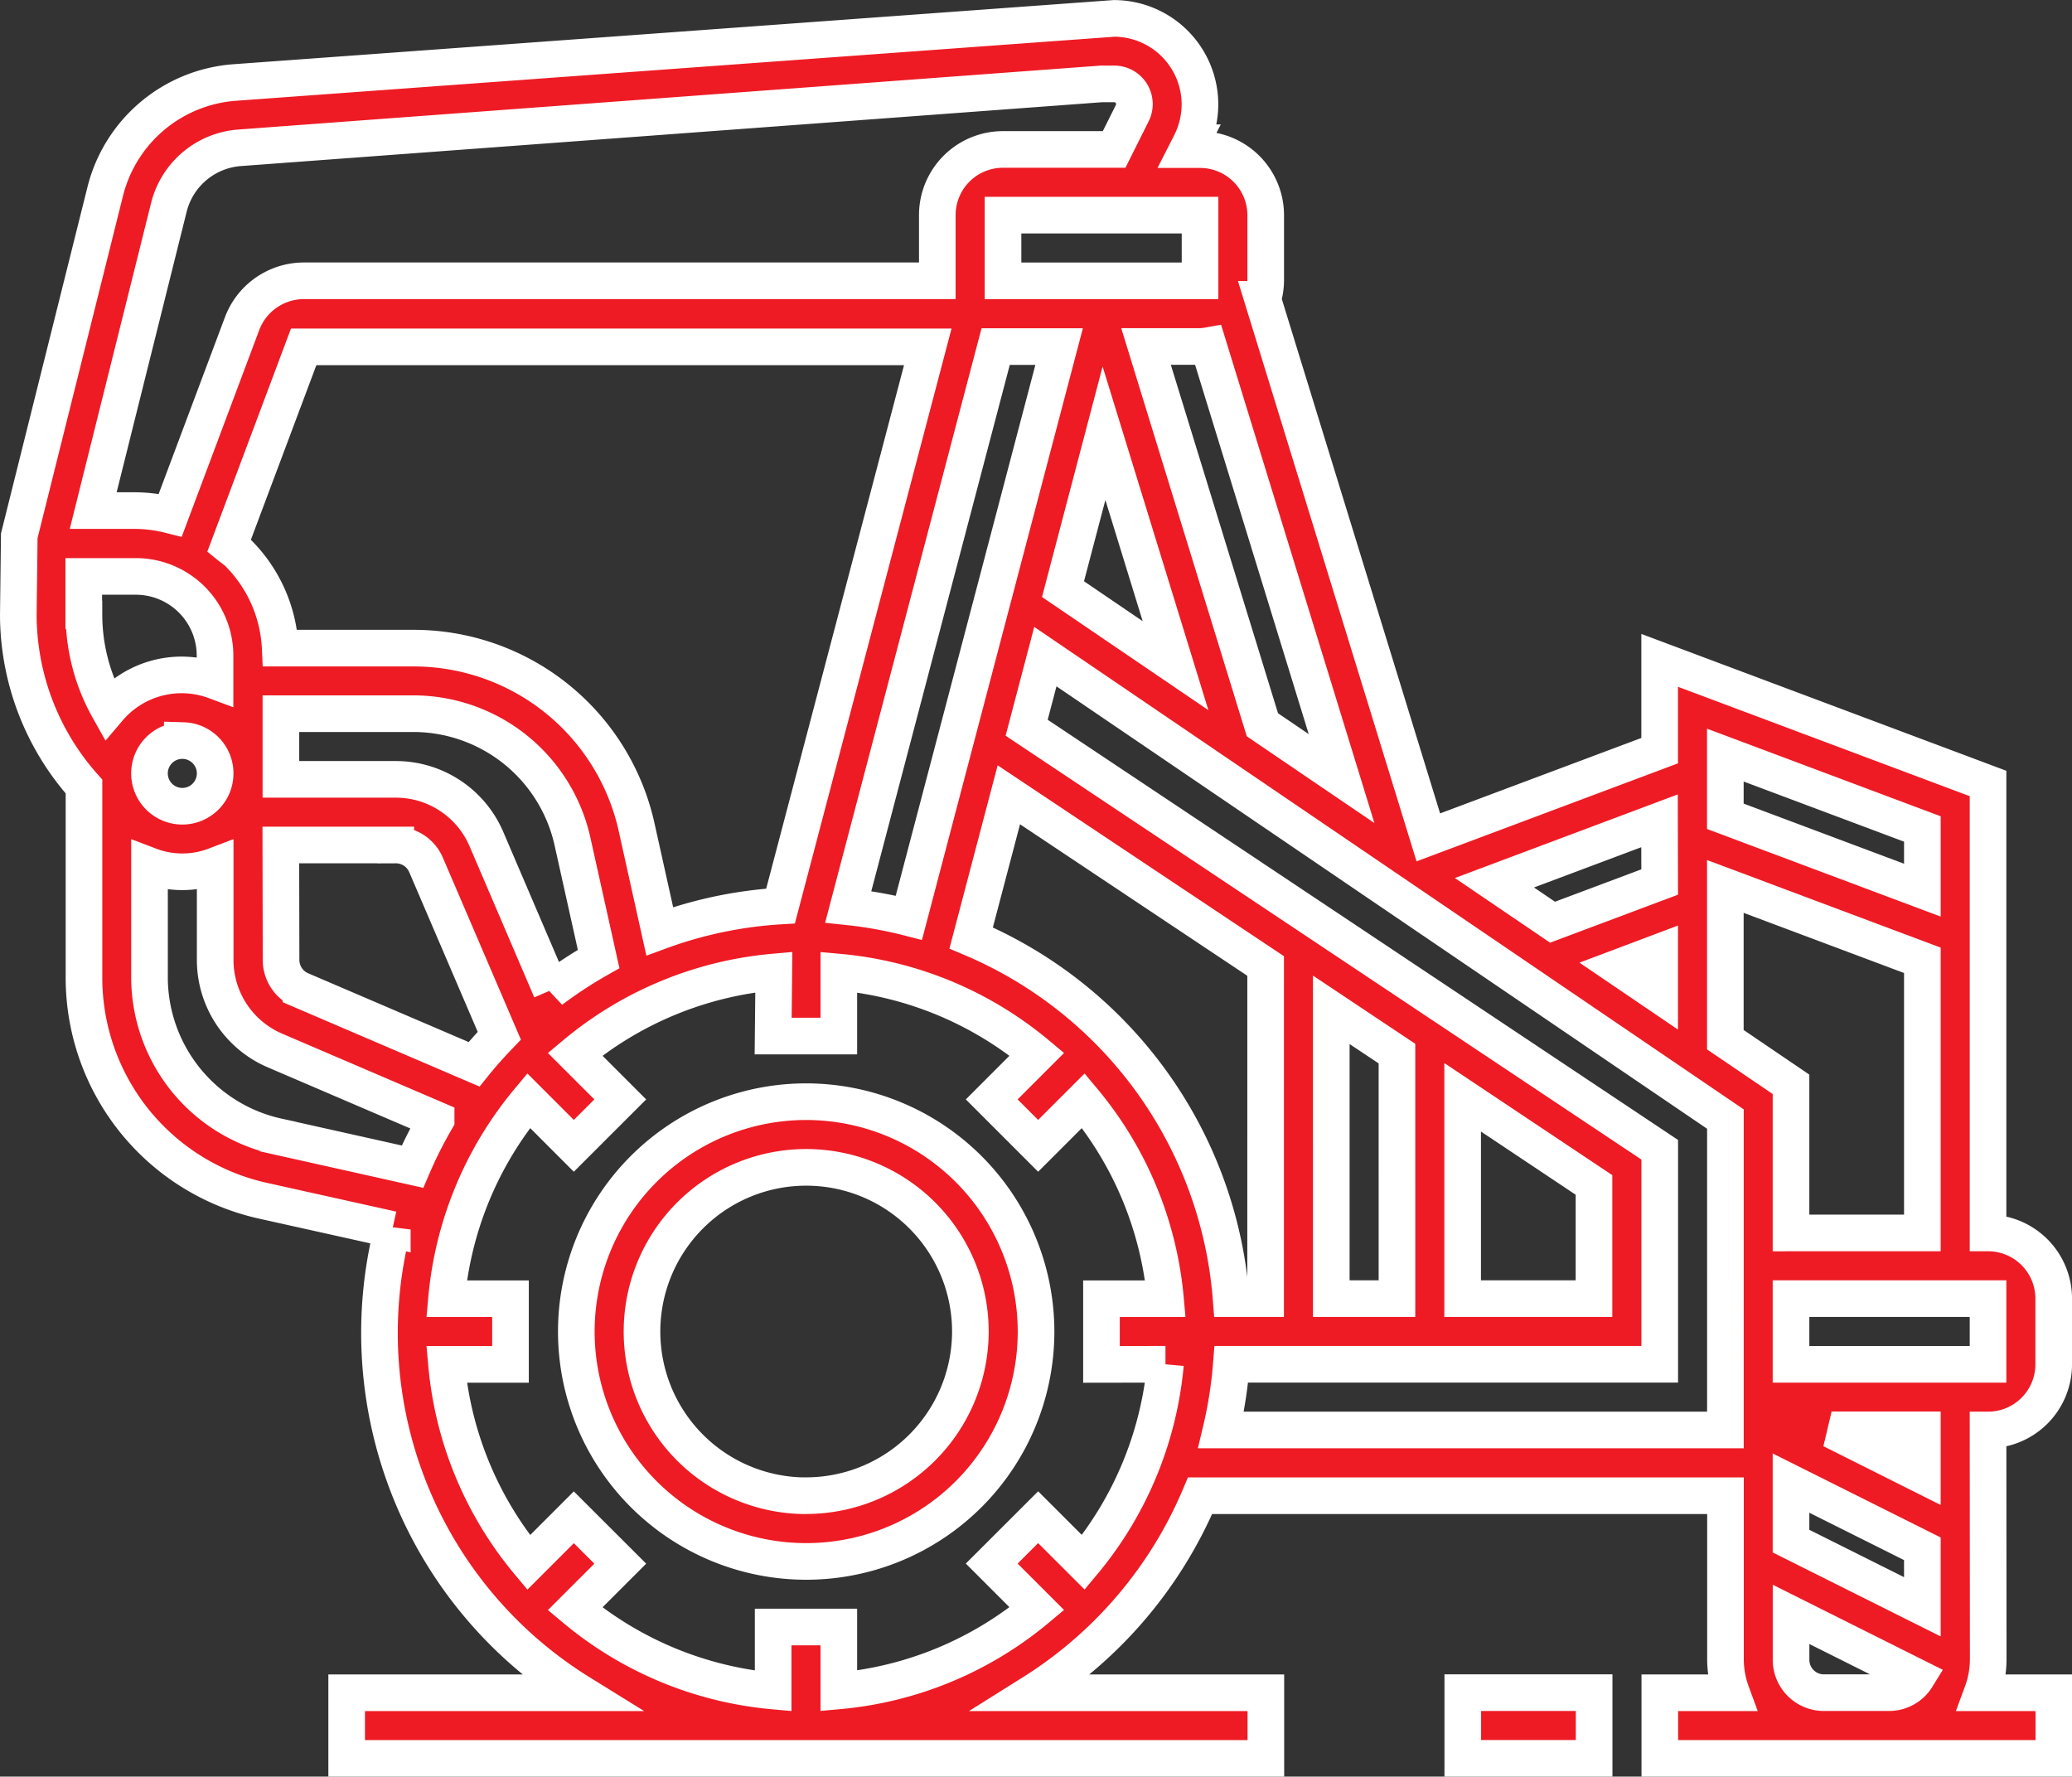
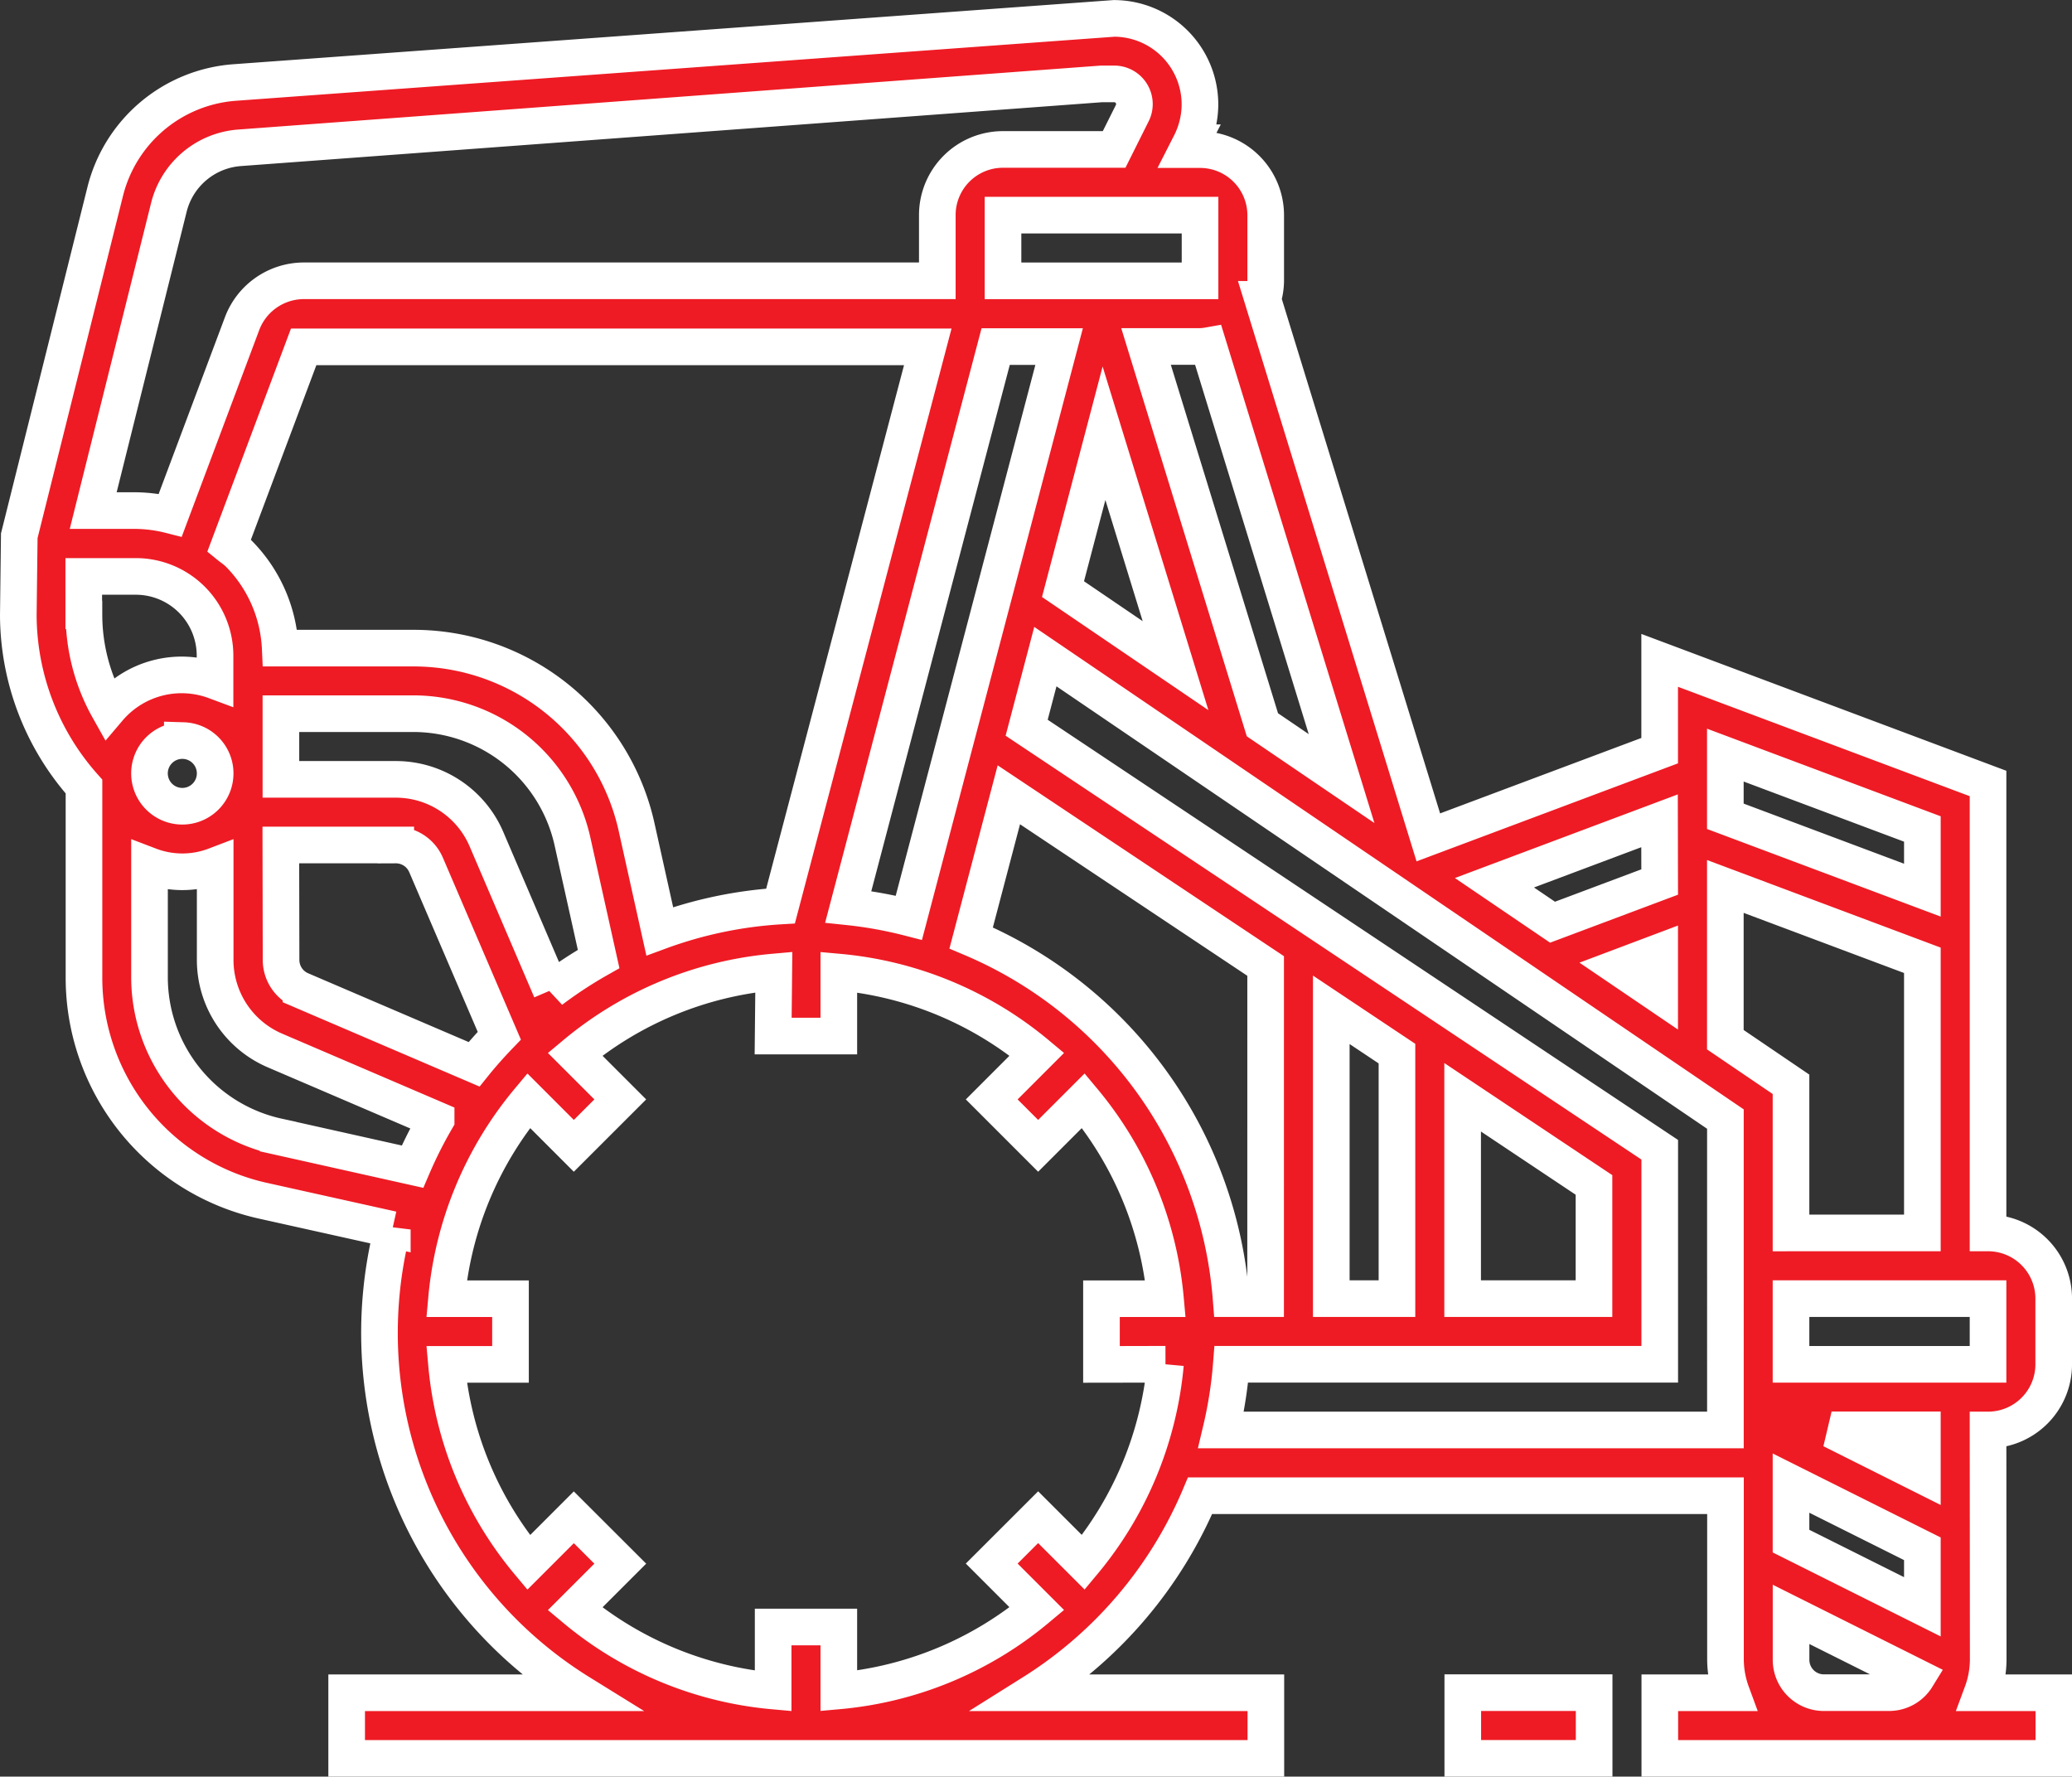
<svg xmlns="http://www.w3.org/2000/svg" width="82.028" height="70.332" viewBox="0 0 82.028 70.332">
  <rect x="0" y="0" width="82.028" height="70.332" fill="#333333" stroke="none" />
  <g id="Agri" transform="translate(0.725 0.725)">
-     <path id="Path_129" data-name="Path 129" d="M251.428,311.538a9.1,9.1,0,1,0,9.1,9.1A9.109,9.109,0,0,0,251.428,311.538Zm0,15.6a6.5,6.5,0,1,1,6.5-6.5A6.506,6.506,0,0,1,251.428,327.135Z" transform="translate(-220.237 -268.65)" fill="#ee1b24" stroke="#fff" stroke-width="1.45" />
    <path id="Path_130" data-name="Path 130" d="M305.823,339.3a2.6,2.6,0,0,0,2.6-2.6v-2.6a2.6,2.6,0,0,0-2.6-2.6V313.707l-13-4.874v3.575l-9.158,3.433-6.555-21.3a2.556,2.556,0,0,0,.117-.727v-2.6a2.6,2.6,0,0,0-2.6-2.6h-.5l.139-.273a3.444,3.444,0,0,0,.358-1.522,3.408,3.408,0,0,0-3.4-3.4l-34.813,2.538a5.714,5.714,0,0,0-5.127,4.318L227.882,303.9l-.038,3.136a10.254,10.254,0,0,0,2.6,6.793v7.523a9.044,9.044,0,0,0,7.124,8.882l5.082,1.13a16.757,16.757,0,0,0,7.424,18.339h-9.231v2.6h36.39v-2.6H268a16.99,16.99,0,0,0,6.629-7.8h20.8v6.5a3.881,3.881,0,0,0,.238,1.3h-2.838v2.6h15.6v-2.6h-2.838a3.844,3.844,0,0,0,.239-1.3Zm-13-17.22-1.611-1.094,1.611-.607Zm5.2,19.323,5.2,2.6V346.3l-5.2-2.6Zm5.2-.308-3.593-1.8h3.593Zm2.6-4.394h-7.8v-2.6h7.8Zm-7.8-5.2v-5.885l-2.6-1.766v-6.067l7.8,2.924V331.5Zm5.2-15.993v2.422l-7.8-2.924v-2.422Zm-10.4,2.1-4.241,1.591-2.3-1.562,6.536-2.452Zm-2.6,11.992v4.5h-5.2v-7.97Zm-7.8,4.5h-2.6V322.667l2.6,1.734Zm-5.2,0h-1.366a16.923,16.923,0,0,0-10.291-14.278l1.492-5.667,10.166,6.777Zm-3.965,2.6a14.253,14.253,0,0,1-3.25,7.842l-1.79-1.789-1.838,1.836,1.789,1.789a14.218,14.218,0,0,1-7.842,3.251V347.1h-2.6v2.533a14.223,14.223,0,0,1-7.842-3.251l1.79-1.789-1.839-1.836-1.789,1.789a14.215,14.215,0,0,1-3.25-7.842h2.532v-2.6h-2.532a14.23,14.23,0,0,1,3.25-7.842l1.789,1.79,1.839-1.838-1.79-1.79a14.24,14.24,0,0,1,7.868-3.253l-.026,2.535h2.6v-2.532a14.232,14.232,0,0,1,7.842,3.25l-1.789,1.79,1.838,1.838,1.79-1.79a14.237,14.237,0,0,1,3.25,7.842h-2.533v2.6Zm-42.823-29.67V305.51h2.06a3.137,3.137,0,0,1,3.137,3.137v1a3.794,3.794,0,0,0-4.214,1.1A7.62,7.62,0,0,1,230.443,307.032ZM260.7,318.59l5.836-22.178h2.512L263.1,319.022A16.631,16.631,0,0,0,260.7,318.59Zm-2.68-.032a16.71,16.71,0,0,0-4.783,1l-.907-4.084a9.043,9.043,0,0,0-8.882-7.125h-5.236a5.684,5.684,0,0,0-1.652-3.753c-.114-.114-.249-.2-.372-.3l2.953-7.874h24.708Zm-9.083,3.331-2.562-5.983a3.9,3.9,0,0,0-3.584-2.362H238.24v-2.6h5.207a6.46,6.46,0,0,1,6.343,5.091l1.028,4.62a17.149,17.149,0,0,0-1.882,1.235Zm-14.6-9.881a1.3,1.3,0,1,1-1.3,1.3A1.3,1.3,0,0,1,234.341,312.008Zm3.9,4.135h4.549a1.3,1.3,0,0,1,1.2.788l2.9,6.762c-.349.363-.685.738-1,1.13l-6.852-2.936a1.3,1.3,0,0,1-.788-1.2Zm32.588-16.3,2.832,9.2-4.455-3.03Zm6.271,11.54-4.607-14.975h2.138a2.365,2.365,0,0,0,.329-.035l5.274,17.14Zm-2.469-17.575h-7.8v-2.6h7.8Zm-40.822-2.91a3.123,3.123,0,0,1,2.8-2.356l34.124-2.53h.5a.8.8,0,0,1,.8.8.79.79,0,0,1-.085.358l-.718,1.437h-4.4a2.6,2.6,0,0,0-2.6,2.6v2.6H239.14a2.617,2.617,0,0,0-2.434,1.687l-2.846,7.59a5.823,5.823,0,0,0-1.357-.18h-1.694Zm4.322,36.789a6.46,6.46,0,0,1-5.089-6.344v-4.38a3.645,3.645,0,0,0,2.6,0v3.724A3.9,3.9,0,0,0,238,324.276l6.385,2.738a17.138,17.138,0,0,0-.936,1.862ZM275.459,339.3a16.967,16.967,0,0,0,.407-2.6h16.96v-8.493L267.763,311.5l.741-2.815,26.922,18.307V339.3Zm23.866,10.4a1.3,1.3,0,0,1-1.3-1.3v-1.8L303,349.089a1.283,1.283,0,0,1-1.075.61Z" transform="translate(-227.844 -283.416)" fill="#ee1b24" stroke="#fff" stroke-width="1.45" />
    <path id="Path_131" data-name="Path 131" d="M265.34,326.878h5.2v2.6h-5.2Z" transform="translate(-208.155 -260.595)" fill="#ee1b24" stroke="#fff" stroke-width="1.45" />
  </g>
</svg>